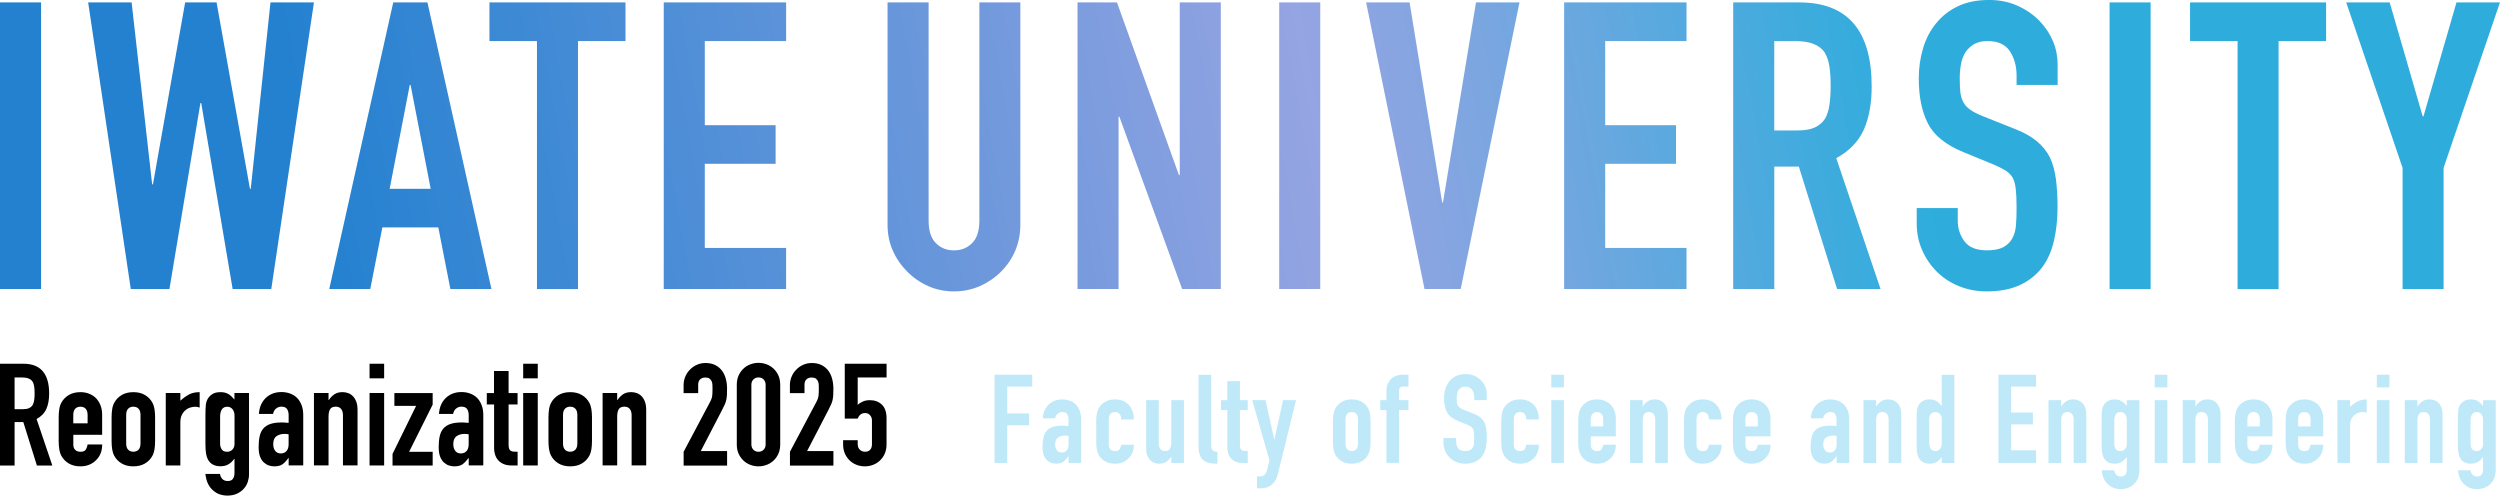
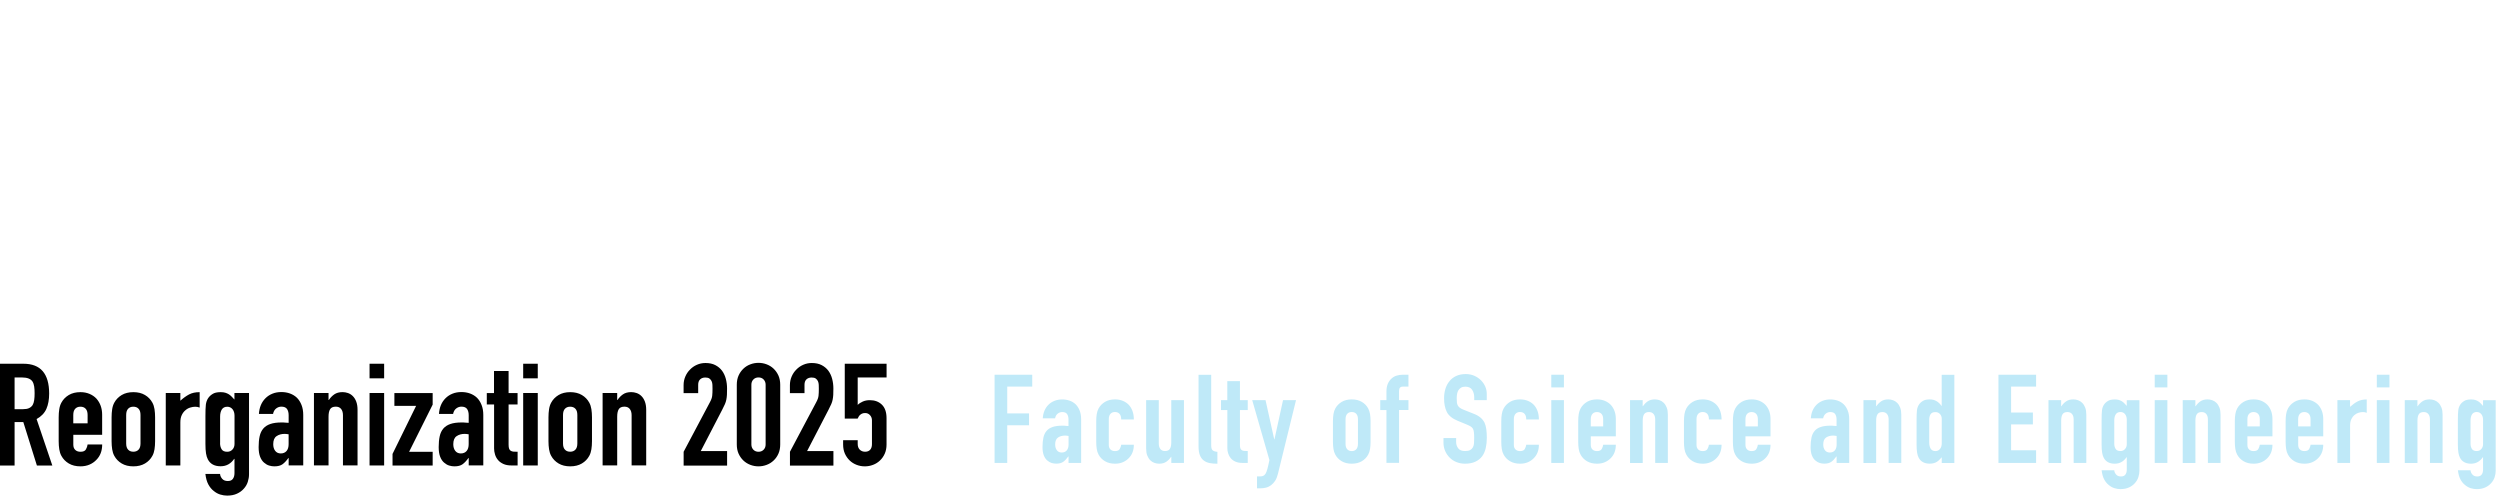
<svg xmlns="http://www.w3.org/2000/svg" id="b" viewBox="0 0 593.01 117.57">
  <defs>
    <style>.e{fill:url(#d);}.f{fill:#bfe9f8;}</style>
    <linearGradient id="d" x1="77.23" y1="73.49" x2="450.8" y2="5.09" gradientUnits="userSpaceOnUse">
      <stop offset="0" stop-color="#2381d0" />
      <stop offset=".63" stop-color="#95a4e2" />
      <stop offset=".74" stop-color="#7ba6e0" />
      <stop offset=".96" stop-color="#38acdd" />
      <stop offset="1" stop-color="#2eaddd" />
    </linearGradient>
  </defs>
  <g id="c">
-     <path class="e" d="M0,68.55V.57h9.74v67.98H0ZM74.47.57l-10.12,67.98h-9.17l-7.45-44.11h-.19l-7.35,44.11h-9.17L20.91.57h10.31l4.87,43.16h.19L43.92.57h7.45l7.92,44.21h.19L64.16.57h10.31ZM78.1,68.55L93.28.57h8.11l15.18,67.98h-9.74l-2.86-14.61h-13.27l-2.87,14.61h-9.74ZM102.16,44.78l-4.77-24.63h-.19l-4.77,24.63h9.74ZM127.37,68.55V9.74h-11.27V.57h32.27v9.17h-11.27v58.82h-9.74ZM157.44,68.55V.57h29.03v9.17h-19.29v19.95h16.8v9.17h-16.8v19.95h19.29v9.74h-29.03ZM242.03.57v52.7c0,2.23-.4,4.28-1.19,6.16-.8,1.88-1.93,3.55-3.39,5.01-1.46,1.46-3.15,2.61-5.06,3.44-1.91.83-3.95,1.24-6.11,1.24s-4.19-.41-6.06-1.24c-1.88-.83-3.55-1.97-5.01-3.44-1.46-1.46-2.61-3.13-3.44-5.01-.83-1.88-1.24-3.93-1.24-6.16V.57h9.74v51.75c0,2.42.57,4.2,1.72,5.35,1.15,1.15,2.58,1.72,4.3,1.72s3.15-.57,4.3-1.72c1.15-1.15,1.72-2.93,1.72-5.35V.57h9.74ZM255.59,68.55V.57h9.36l14.7,40.96h.19V.57h9.74v67.98h-9.17l-14.89-40.87h-.19v40.87h-9.74ZM303.43,68.55V.57h9.74v67.98h-9.74ZM360.43.57l-13.94,67.98h-8.59L324.05.57h10.31l7.73,47.45h.19l7.83-47.45h10.31ZM371.02,68.55V.57h29.03v9.17h-19.29v19.95h16.8v9.17h-16.8v19.95h19.29v9.74h-29.03ZM411.12,68.55V.57h15.66c11.46,0,17.19,6.65,17.19,19.95,0,4.01-.62,7.42-1.86,10.22-1.24,2.8-3.42,5.06-6.54,6.78l10.5,31.03h-10.31l-9.07-29.03h-5.82v29.03h-9.74ZM420.86,9.74v21.2h5.54c1.72,0,3.09-.24,4.11-.72,1.02-.48,1.81-1.16,2.39-2.05.51-.89.86-1.99,1.05-3.29.19-1.3.29-2.82.29-4.54s-.1-3.23-.29-4.53c-.19-1.3-.57-2.43-1.15-3.39-1.21-1.78-3.5-2.67-6.87-2.67h-5.06ZM488.08,20.15h-9.74v-2.2c0-2.23-.52-4.15-1.58-5.78-1.05-1.62-2.82-2.43-5.3-2.43-1.34,0-2.42.26-3.25.76-.83.51-1.5,1.15-2.01,1.91-.51.83-.86,1.77-1.05,2.82-.19,1.05-.29,2.15-.29,3.29,0,1.34.05,2.45.14,3.34.1.89.33,1.69.72,2.39.38.7.94,1.31,1.67,1.81.73.51,1.73,1.02,3.01,1.53l7.45,2.96c2.16.83,3.91,1.8,5.25,2.91,1.34,1.11,2.39,2.4,3.15,3.87.7,1.53,1.18,3.26,1.43,5.2.25,1.94.38,4.15.38,6.64,0,2.86-.29,5.52-.86,7.97-.57,2.45-1.5,4.54-2.77,6.25-1.34,1.78-3.09,3.18-5.25,4.2-2.16,1.02-4.81,1.53-7.92,1.53-2.36,0-4.55-.41-6.59-1.24-2.04-.83-3.79-1.97-5.25-3.44-1.46-1.46-2.63-3.17-3.48-5.11-.86-1.94-1.29-4.06-1.29-6.35v-3.63h9.74v3.06c0,1.78.53,3.39,1.58,4.82s2.82,2.15,5.3,2.15c1.65,0,2.94-.24,3.87-.72.92-.48,1.64-1.16,2.15-2.05.51-.89.81-1.96.91-3.2.1-1.24.14-2.63.14-4.15,0-1.78-.06-3.25-.19-4.39-.13-1.15-.38-2.07-.76-2.77-.45-.7-1.04-1.27-1.77-1.72-.73-.44-1.7-.92-2.91-1.43l-6.97-2.86c-4.2-1.72-7.02-3.99-8.45-6.83-1.43-2.83-2.15-6.38-2.15-10.65,0-2.55.35-4.96,1.05-7.26s1.75-4.26,3.15-5.92c1.34-1.65,3.04-2.97,5.11-3.96,2.07-.99,4.54-1.48,7.4-1.48,2.42,0,4.63.45,6.64,1.34,2.01.89,3.74,2.07,5.2,3.53,2.93,3.06,4.39,6.56,4.39,10.5v4.77ZM500.4,68.55V.57h9.74v67.98h-9.74ZM530.76,68.55V9.74h-11.27V.57h32.27v9.17h-11.27v58.82h-9.74ZM569.9,68.55v-28.74l-13.37-39.24h10.31l7.83,27.02h.19l7.83-27.02h10.31l-13.37,39.24v28.74h-9.74Z" />
    <path d="M0,110.41v-24.13h5.56c4.07,0,6.1,2.36,6.1,7.08,0,1.42-.22,2.63-.66,3.63-.44.99-1.21,1.8-2.32,2.41l3.73,11.02h-3.66l-3.22-10.3h-2.07v10.3H0ZM3.46,89.53v7.53h1.97c.61,0,1.1-.08,1.46-.25.36-.17.64-.41.85-.73.18-.32.31-.71.37-1.17.07-.46.1-1,.1-1.61s-.03-1.15-.1-1.61c-.07-.46-.2-.86-.41-1.2-.43-.63-1.24-.95-2.44-.95h-1.8ZM24.24,103.13h-6.85v2.34c0,.54.15.96.46,1.25.3.29.72.44,1.24.44.66,0,1.09-.19,1.3-.58.21-.38.35-.77.39-1.15h3.46c0,1.51-.46,2.73-1.39,3.66-.45.47-.99.85-1.63,1.12-.63.27-1.35.41-2.14.41-1.08,0-2.01-.23-2.76-.68-.76-.45-1.34-1.05-1.75-1.8-.25-.45-.42-.97-.51-1.56s-.14-1.23-.14-1.93v-5.66c0-.7.05-1.34.14-1.93s.26-1.11.51-1.56c.41-.75.99-1.34,1.75-1.8.76-.45,1.68-.68,2.76-.68.79,0,1.51.14,2.15.41s1.19.64,1.64,1.12c.9,1.02,1.36,2.29,1.36,3.83v4.75ZM17.39,100.41h3.39v-1.97c0-.66-.15-1.15-.46-1.48-.3-.33-.72-.49-1.24-.49s-.93.16-1.24.49c-.31.33-.46.82-.46,1.48v1.97ZM26.47,98.99c0-.7.05-1.34.14-1.93s.26-1.11.51-1.56c.41-.75.99-1.34,1.75-1.8.76-.45,1.68-.68,2.76-.68s2.01.23,2.76.68c.76.45,1.34,1.05,1.75,1.8.25.45.42.97.51,1.56.09.59.14,1.23.14,1.93v5.66c0,.7-.05,1.35-.14,1.93-.09.59-.26,1.11-.51,1.56-.41.75-.99,1.35-1.75,1.8-.76.45-1.68.68-2.76.68s-2.01-.23-2.76-.68c-.76-.45-1.34-1.05-1.75-1.8-.25-.45-.42-.97-.51-1.56s-.14-1.23-.14-1.93v-5.66ZM29.93,105.19c0,.66.15,1.15.46,1.47.3.33.72.49,1.24.49s.93-.16,1.24-.49c.31-.33.46-.82.46-1.47v-6.75c0-.66-.15-1.15-.46-1.48-.3-.33-.72-.49-1.24-.49s-.93.16-1.24.49c-.31.33-.46.82-.46,1.48v6.75ZM39.32,110.41v-17.19h3.46v1.83c.7-.63,1.39-1.13,2.07-1.49s1.51-.54,2.51-.54v3.66c-.34-.14-.69-.2-1.05-.2s-.75.06-1.17.19c-.42.12-.8.33-1.14.63-.36.29-.66.68-.88,1.15-.23.47-.34,1.06-.34,1.76v10.2h-3.46ZM52.2,112.41c.02.41.19.79.49,1.15.31.36.75.54,1.34.54s.97-.17,1.22-.53c.25-.35.37-.8.37-1.34v-3.39h-.07c-.38.56-.84,1-1.37,1.3s-1.15.46-1.85.46c-1.45,0-2.45-.54-3.02-1.63-.2-.38-.35-.86-.44-1.42-.09-.56-.14-1.32-.14-2.27v-6.54c0-1.24.03-2.16.1-2.74.14-1.13.67-1.98,1.59-2.54.43-.29,1.07-.44,1.93-.44.43,0,.8.05,1.1.14.3.09.58.22.83.37.25.16.47.34.68.56.2.22.42.45.65.69v-1.56h3.46v19.29c0,.59-.1,1.18-.29,1.78s-.5,1.14-.93,1.61c-.43.5-.97.9-1.63,1.2-.66.31-1.44.46-2.34.46-.52,0-1.06-.08-1.63-.25-.56-.17-1.08-.46-1.56-.86-.5-.38-.92-.9-1.27-1.54-.35-.65-.58-1.48-.7-2.49h3.46ZM52.2,105.13c0,.54.12,1.02.36,1.42.24.41.68.61,1.34.61.5,0,.91-.17,1.24-.53.33-.35.49-.8.49-1.34v-6.68c0-.63-.16-1.15-.47-1.54-.32-.39-.74-.59-1.25-.59-.59,0-1.02.22-1.29.64-.27.43-.41,1-.41,1.69v6.3ZM68.47,110.41v-1.76h-.07c-.45.63-.91,1.12-1.37,1.46s-1.11.51-1.95.51c-.41,0-.82-.06-1.24-.19-.42-.12-.82-.36-1.2-.69-.38-.32-.69-.77-.93-1.37-.24-.6-.36-1.37-.36-2.32s.08-1.82.24-2.56c.16-.74.45-1.35.88-1.85.41-.47.96-.83,1.66-1.07s1.59-.36,2.68-.36h.37c.14,0,.26.01.37.03.11.02.25.03.41.03s.33.01.51.03v-1.8c0-.59-.12-1.07-.37-1.46-.25-.38-.7-.58-1.36-.58-.45,0-.86.15-1.24.44-.37.29-.62.72-.73,1.29h-3.35c.09-1.54.61-2.78,1.56-3.73.45-.45.99-.81,1.63-1.07.63-.26,1.34-.39,2.14-.39.72,0,1.4.11,2.03.34.63.23,1.19.57,1.66,1.02.45.45.81,1.02,1.08,1.7.27.68.41,1.47.41,2.37v11.96h-3.46ZM68.47,103.02c-.38-.07-.7-.1-.95-.1-.75,0-1.38.17-1.91.53-.53.35-.8.99-.8,1.91,0,.66.16,1.19.47,1.59.32.41.76.61,1.32.61s1.04-.19,1.37-.58c.33-.38.49-.93.49-1.63v-2.34ZM74.47,110.41v-17.19h3.46v1.66h.07c.36-.54.8-.99,1.3-1.34.51-.35,1.16-.53,1.95-.53.43,0,.86.07,1.29.22.43.15.81.39,1.15.73s.61.77.81,1.3.31,1.18.31,1.95v13.18h-3.46v-11.9c0-.63-.15-1.13-.44-1.49-.29-.36-.71-.54-1.25-.54-.66,0-1.11.2-1.36.61-.25.41-.37.99-.37,1.76v11.56h-3.46ZM87.66,89.74v-3.46h3.46v3.46h-3.46ZM87.66,110.41v-17.19h3.46v17.19h-3.46ZM93.11,110.41v-2.74l5.59-11.39h-5.15v-3.05h9.08v2.75l-5.59,11.19h5.59v3.25h-9.53ZM111.18,110.41v-1.76h-.07c-.45.63-.91,1.12-1.37,1.46s-1.11.51-1.95.51c-.41,0-.82-.06-1.24-.19-.42-.12-.82-.36-1.2-.69-.38-.32-.69-.77-.93-1.37-.24-.6-.36-1.37-.36-2.32s.08-1.82.24-2.56c.16-.74.45-1.35.88-1.85.41-.47.96-.83,1.66-1.07s1.59-.36,2.68-.36h.37c.14,0,.26.01.37.03.11.02.25.03.41.03s.33.01.51.03v-1.8c0-.59-.12-1.07-.37-1.46-.25-.38-.7-.58-1.36-.58-.45,0-.86.15-1.24.44-.37.29-.62.72-.73,1.29h-3.35c.09-1.54.61-2.78,1.56-3.73.45-.45.99-.81,1.63-1.07s1.34-.39,2.14-.39c.72,0,1.4.11,2.03.34.63.23,1.19.57,1.66,1.02.45.45.81,1.02,1.08,1.7.27.68.41,1.47.41,2.37v11.96h-3.46ZM111.18,103.02c-.38-.07-.7-.1-.95-.1-.75,0-1.38.17-1.91.53-.53.35-.8.99-.8,1.91,0,.66.16,1.19.47,1.59.32.41.76.61,1.32.61s1.04-.19,1.37-.58c.33-.38.49-.93.49-1.63v-2.34ZM117.18,93.23v-5.22h3.46v5.22h2.13v2.71h-2.13v9.53c0,.41.04.72.12.95.08.23.21.39.39.51.18.11.4.18.66.2.26.02.58.03.97.03v3.25h-1.42c-.79,0-1.45-.12-1.98-.37s-.96-.56-1.27-.95c-.32-.38-.55-.82-.69-1.3-.15-.49-.22-.96-.22-1.41v-10.44h-1.73v-2.71h1.73ZM124.1,89.74v-3.46h3.46v3.46h-3.46ZM124.1,110.41v-17.19h3.46v17.19h-3.46ZM130.1,98.99c0-.7.05-1.34.14-1.93s.26-1.11.51-1.56c.41-.75.99-1.34,1.75-1.8.76-.45,1.68-.68,2.76-.68s2.01.23,2.76.68c.76.45,1.34,1.05,1.75,1.8.25.45.42.97.51,1.56.09.59.14,1.23.14,1.93v5.66c0,.7-.05,1.35-.14,1.93-.09.59-.26,1.11-.51,1.56-.41.75-.99,1.35-1.75,1.8-.76.45-1.68.68-2.76.68s-2.01-.23-2.76-.68c-.76-.45-1.34-1.05-1.75-1.8-.25-.45-.42-.97-.51-1.56s-.14-1.23-.14-1.93v-5.66ZM133.55,105.19c0,.66.15,1.15.46,1.47.3.33.72.49,1.24.49s.93-.16,1.24-.49c.31-.33.46-.82.46-1.47v-6.75c0-.66-.15-1.15-.46-1.48-.3-.33-.72-.49-1.24-.49s-.93.16-1.24.49c-.31.33-.46.82-.46,1.48v6.75ZM142.94,110.41v-17.19h3.46v1.66h.07c.36-.54.8-.99,1.3-1.34.51-.35,1.16-.53,1.95-.53.43,0,.86.07,1.29.22.43.15.81.39,1.15.73s.61.77.81,1.3.31,1.18.31,1.95v13.18h-3.46v-11.9c0-.63-.15-1.13-.44-1.49-.29-.36-.71-.54-1.25-.54-.66,0-1.11.2-1.36.61-.25.41-.37.99-.37,1.76v11.56h-3.46ZM162.16,110.41v-3.25l6.24-11.76c.32-.59.5-1.1.54-1.54.05-.44.07-.99.07-1.64,0-.29,0-.6-.02-.93s-.07-.62-.19-.86c-.11-.25-.28-.46-.51-.63-.23-.17-.55-.25-.98-.25-.52,0-.93.15-1.24.44-.31.3-.46.72-.46,1.29v1.97h-3.46v-1.9c0-.72.14-1.4.41-2.03.27-.63.64-1.19,1.12-1.66.45-.47.99-.85,1.63-1.13.63-.28,1.31-.42,2.03-.42.9,0,1.68.16,2.32.49s1.18.77,1.61,1.34c.41.56.71,1.21.9,1.93.19.72.29,1.49.29,2.3,0,.59-.01,1.08-.03,1.48-.02.4-.07.77-.14,1.14-.07.36-.18.72-.34,1.08s-.37.8-.64,1.32l-5.08,9.8h6.24v3.46h-10.3ZM174.77,91.26c0-.81.14-1.54.42-2.17.28-.63.66-1.17,1.14-1.63.47-.45,1.02-.8,1.64-1.03.62-.24,1.27-.36,1.95-.36s1.33.12,1.95.36c.62.24,1.17.58,1.64,1.03.47.45.85.99,1.14,1.63.28.63.42,1.36.42,2.17v14.17c0,.81-.14,1.54-.42,2.17-.28.63-.66,1.18-1.14,1.63-.47.45-1.02.8-1.64,1.03-.62.24-1.27.36-1.95.36s-1.33-.12-1.95-.36c-.62-.24-1.17-.58-1.64-1.03-.47-.45-.85-.99-1.14-1.63-.28-.63-.42-1.36-.42-2.17v-14.17ZM178.23,105.43c0,.5.16.91.47,1.24.32.33.72.49,1.22.49s.9-.16,1.22-.49.47-.74.47-1.24v-14.17c0-.5-.16-.91-.47-1.24s-.72-.49-1.22-.49-.9.16-1.22.49c-.32.33-.47.74-.47,1.24v14.17ZM187.38,110.41v-3.25l6.24-11.76c.32-.59.5-1.1.54-1.54.05-.44.07-.99.07-1.64,0-.29,0-.6-.02-.93s-.07-.62-.19-.86c-.11-.25-.28-.46-.51-.63-.23-.17-.55-.25-.98-.25-.52,0-.93.15-1.24.44-.31.3-.46.72-.46,1.29v1.97h-3.46v-1.9c0-.72.14-1.4.41-2.03.27-.63.64-1.19,1.12-1.66.45-.47.99-.85,1.63-1.13.63-.28,1.31-.42,2.03-.42.9,0,1.68.16,2.32.49s1.18.77,1.61,1.34c.41.56.71,1.21.9,1.93.19.72.29,1.49.29,2.3,0,.59-.01,1.08-.03,1.48-.02.4-.07.77-.14,1.14-.07.36-.18.72-.34,1.08s-.37.8-.64,1.32l-5.08,9.8h6.24v3.46h-10.3ZM210.3,86.28v3.25h-6.85v6.51c.32-.32.72-.58,1.22-.8s1.05-.32,1.66-.32c1.18,0,2.13.36,2.86,1.07.73.71,1.1,1.78,1.1,3.2v6.24c0,.81-.14,1.54-.42,2.17-.28.63-.66,1.18-1.14,1.63-.47.45-1.02.8-1.64,1.03-.62.24-1.27.36-1.95.36s-1.33-.12-1.95-.36c-.62-.24-1.17-.58-1.64-1.03-.47-.45-.85-.99-1.14-1.63-.28-.63-.42-1.36-.42-2.17v-1.02h3.46v.88c0,.59.16,1.04.49,1.37.33.33.75.49,1.27.49s.92-.16,1.2-.47c.28-.32.42-.76.42-1.32v-5.66c0-.47-.15-.88-.46-1.22-.3-.34-.69-.51-1.17-.51-.29,0-.54.05-.75.15-.2.1-.37.22-.51.36s-.24.28-.31.44c-.11.2-.18.33-.2.37h-3.05v-13.02h9.9Z" />
    <path class="f" d="M235.92,109.81v-20.92h8.93v2.82h-5.93v6.35h5.17v2.82h-5.17v8.93h-3ZM253.46,109.81v-1.53h-.06c-.39.55-.79.97-1.19,1.26-.4.29-.96.44-1.69.44-.35,0-.71-.06-1.07-.16-.36-.11-.71-.31-1.04-.6-.33-.27-.6-.67-.81-1.19-.21-.52-.31-1.19-.31-2.01s.07-1.58.21-2.22c.14-.64.39-1.17.76-1.6.35-.41.83-.72,1.44-.92.61-.21,1.38-.31,2.32-.31h.32c.12,0,.22.01.32.03.1.02.22.03.35.03s.28.01.44.03v-1.56c0-.51-.11-.93-.32-1.26s-.61-.5-1.17-.5c-.39,0-.75.13-1.07.38s-.53.63-.63,1.12h-2.91c.08-1.33.53-2.41,1.35-3.23.39-.39.86-.7,1.41-.92s1.17-.34,1.85-.34c.63,0,1.21.1,1.76.29s1.03.49,1.44.88c.39.39.71.88.94,1.47s.35,1.27.35,2.06v10.37h-3ZM253.46,103.41c-.33-.06-.61-.09-.82-.09-.65,0-1.2.15-1.66.45-.46.31-.69.86-.69,1.66,0,.57.14,1.03.41,1.38.27.35.66.53,1.15.53s.91-.17,1.19-.5c.28-.33.43-.8.43-1.41v-2.03ZM263.01,105.53c0,.47.13.83.4,1.09.26.25.62.38,1.07.38.57,0,.95-.17,1.13-.5.19-.33.3-.67.34-1h3c0,1.31-.4,2.37-1.2,3.17-.39.41-.86.73-1.41.97s-1.17.35-1.85.35c-.94,0-1.74-.2-2.39-.59-.66-.39-1.16-.91-1.51-1.56-.22-.39-.36-.84-.44-1.35-.08-.51-.12-1.07-.12-1.67v-4.91c0-.61.04-1.16.12-1.67.08-.51.22-.96.44-1.35.35-.65.86-1.16,1.51-1.56.66-.39,1.45-.59,2.39-.59.69,0,1.31.12,1.87.35.56.24,1.03.56,1.42.97.78.88,1.17,2.03,1.17,3.44h-3c0-.61-.13-1.05-.4-1.34-.26-.28-.62-.43-1.07-.43s-.81.14-1.07.43c-.26.28-.4.71-.4,1.28v6.08ZM280.84,94.92v14.89h-3v-1.44h-.06c-.31.47-.69.86-1.13,1.16-.44.3-1,.46-1.69.46-.37,0-.74-.06-1.12-.19-.37-.13-.71-.34-1-.63-.29-.29-.53-.67-.71-1.13-.18-.46-.26-1.02-.26-1.69v-11.43h3v10.31c0,.55.13.98.38,1.29.25.31.62.47,1.09.47.57,0,.96-.18,1.17-.53.22-.35.32-.86.32-1.53v-10.02h3ZM284.3,88.9h3v16.72c0,.57.1.95.31,1.16.21.21.59.34,1.16.4v2.82c-.69,0-1.3-.06-1.85-.16-.55-.11-1.02-.32-1.41-.63-.39-.29-.69-.71-.9-1.25-.21-.54-.31-1.25-.31-2.13v-16.92ZM291.12,94.92v-4.52h3v4.52h1.85v2.35h-1.85v8.25c0,.35.03.63.1.82.07.2.18.34.34.44.16.1.35.16.57.18.22.02.5.03.84.03v2.82h-1.23c-.69,0-1.26-.11-1.72-.32-.46-.21-.83-.49-1.1-.82-.27-.33-.47-.71-.6-1.13s-.19-.83-.19-1.22v-9.05h-1.5v-2.35h1.5ZM297.02,94.92h3.17l2.06,9.28h.06l2.03-9.28h3.08l-4.29,17.48c-.16.67-.38,1.21-.66,1.64-.28.43-.61.78-.98,1.06-.37.27-.77.47-1.19.57-.42.11-.86.16-1.31.16h-.82v-2.82h.68c.29,0,.55-.04.76-.12s.41-.25.59-.53c.16-.27.3-.66.44-1.16.14-.5.29-1.19.47-2.07l-4.08-14.22ZM316.18,99.91c0-.61.04-1.16.12-1.67.08-.51.22-.96.44-1.35.35-.65.86-1.16,1.51-1.56.66-.39,1.45-.59,2.39-.59s1.74.2,2.39.59c.66.39,1.16.91,1.51,1.56.21.39.36.84.44,1.35.08.51.12,1.07.12,1.67v4.91c0,.61-.04,1.17-.12,1.67-.08.51-.23.96-.44,1.35-.35.65-.86,1.17-1.51,1.56-.66.39-1.45.59-2.39.59s-1.74-.2-2.39-.59c-.66-.39-1.16-.91-1.51-1.56-.22-.39-.36-.84-.44-1.35-.08-.51-.12-1.07-.12-1.67v-4.91ZM319.17,105.29c0,.57.13.99.4,1.28.26.28.62.43,1.07.43s.81-.14,1.07-.43c.26-.28.4-.71.4-1.28v-5.85c0-.57-.13-.99-.4-1.28-.26-.28-.62-.43-1.07-.43s-.81.14-1.07.43c-.26.28-.4.71-.4,1.28v5.85ZM328.87,109.81v-12.54h-1.47v-2.35h1.47v-2.03c0-.72.11-1.34.32-1.84.22-.5.51-.92.88-1.25.35-.33.76-.57,1.22-.7.46-.14.93-.21,1.42-.21h1.38v2.82h-1.35c-.59,0-.88.34-.88,1.03v2.17h2.23v2.35h-2.23v12.54h-3ZM352.69,94.92h-3v-.67c0-.69-.16-1.28-.49-1.78-.32-.5-.87-.75-1.63-.75-.41,0-.74.08-1,.24s-.46.35-.62.59c-.16.25-.26.54-.32.87-.06.32-.09.66-.09,1.01,0,.41.01.75.04,1.03.03.27.1.52.22.73.12.22.29.4.51.56.22.16.53.31.93.47l2.29.91c.67.25,1.2.55,1.62.9.41.34.73.74.97,1.19.21.47.36,1,.44,1.6.08.6.12,1.28.12,2.04,0,.88-.09,1.7-.26,2.45-.18.75-.46,1.4-.85,1.92-.41.55-.95.98-1.62,1.29-.67.31-1.48.47-2.44.47-.72,0-1.4-.13-2.03-.38-.63-.25-1.17-.61-1.61-1.06-.45-.45-.81-.97-1.07-1.57-.26-.6-.4-1.25-.4-1.95v-1.12h3v.94c0,.55.16,1.04.48,1.48s.87.66,1.63.66c.51,0,.9-.07,1.19-.22.28-.15.5-.36.66-.63.16-.27.25-.6.28-.98.03-.38.04-.81.04-1.28,0-.55-.02-1-.06-1.35-.04-.35-.12-.64-.24-.85-.14-.22-.32-.39-.54-.53-.22-.14-.52-.28-.9-.44l-2.14-.88c-1.29-.53-2.16-1.23-2.6-2.1-.44-.87-.66-1.96-.66-3.27,0-.78.11-1.53.32-2.23.22-.7.54-1.31.97-1.82.41-.51.93-.92,1.57-1.22.64-.3,1.4-.46,2.28-.46.74,0,1.43.14,2.04.41.62.27,1.15.64,1.6,1.09.9.94,1.35,2.02,1.35,3.23v1.47ZM359.09,105.53c0,.47.13.83.4,1.09.26.25.62.38,1.07.38.57,0,.95-.17,1.13-.5.19-.33.3-.67.34-1h3c0,1.31-.4,2.37-1.2,3.17-.39.41-.86.73-1.41.97s-1.17.35-1.85.35c-.94,0-1.74-.2-2.39-.59-.66-.39-1.16-.91-1.51-1.56-.22-.39-.36-.84-.44-1.35-.08-.51-.12-1.07-.12-1.67v-4.91c0-.61.04-1.16.12-1.67.08-.51.22-.96.44-1.35.35-.65.86-1.16,1.51-1.56.66-.39,1.45-.59,2.39-.59.69,0,1.31.12,1.87.35.56.24,1.03.56,1.42.97.78.88,1.17,2.03,1.17,3.44h-3c0-.61-.13-1.05-.4-1.34-.26-.28-.62-.43-1.07-.43s-.81.14-1.07.43c-.26.28-.4.71-.4,1.28v6.08ZM367.97,91.89v-3h3v3h-3ZM367.97,109.81v-14.89h3v14.89h-3ZM383.27,103.5h-5.93v2.03c0,.47.13.83.4,1.09.26.25.62.38,1.07.38.57,0,.95-.17,1.13-.5.19-.33.3-.67.34-1h3c0,1.31-.4,2.37-1.2,3.17-.39.41-.86.73-1.41.97s-1.17.35-1.85.35c-.94,0-1.74-.2-2.39-.59-.66-.39-1.16-.91-1.51-1.56-.22-.39-.36-.84-.44-1.35-.08-.51-.12-1.07-.12-1.67v-4.91c0-.61.04-1.16.12-1.67.08-.51.22-.96.44-1.35.35-.65.86-1.16,1.51-1.56.66-.39,1.45-.59,2.39-.59.69,0,1.31.12,1.87.35.56.24,1.03.56,1.42.97.78.88,1.17,1.99,1.17,3.32v4.11ZM377.34,101.15h2.94v-1.7c0-.57-.13-.99-.4-1.28-.26-.28-.62-.43-1.07-.43s-.81.14-1.07.43c-.26.28-.4.71-.4,1.28v1.7ZM386.65,109.81v-14.89h3v1.44h.06c.31-.47.69-.86,1.13-1.16.44-.3,1-.46,1.69-.46.37,0,.74.06,1.12.19.37.13.71.34,1,.63s.53.67.71,1.13c.18.46.26,1.02.26,1.69v11.43h-3v-10.31c0-.55-.13-.98-.38-1.29s-.62-.47-1.09-.47c-.57,0-.96.18-1.17.53-.22.35-.32.86-.32,1.53v10.02h-3ZM402.42,105.53c0,.47.13.83.4,1.09.26.25.62.38,1.07.38.57,0,.95-.17,1.13-.5.19-.33.3-.67.34-1h3c0,1.31-.4,2.37-1.2,3.17-.39.41-.86.73-1.41.97s-1.17.35-1.85.35c-.94,0-1.74-.2-2.39-.59-.66-.39-1.16-.91-1.51-1.56-.22-.39-.36-.84-.44-1.35-.08-.51-.12-1.07-.12-1.67v-4.91c0-.61.04-1.16.12-1.67.08-.51.22-.96.44-1.35.35-.65.86-1.16,1.51-1.56.66-.39,1.45-.59,2.39-.59.69,0,1.31.12,1.87.35.56.24,1.03.56,1.42.97.78.88,1.17,2.03,1.17,3.44h-3c0-.61-.13-1.05-.4-1.34-.26-.28-.62-.43-1.07-.43s-.81.14-1.07.43c-.26.28-.4.71-.4,1.28v6.08ZM419.96,103.5h-5.93v2.03c0,.47.13.83.4,1.09.26.25.62.38,1.07.38.57,0,.95-.17,1.13-.5.19-.33.3-.67.34-1h3c0,1.31-.4,2.37-1.2,3.17-.39.41-.86.73-1.41.97s-1.17.35-1.85.35c-.94,0-1.74-.2-2.39-.59-.66-.39-1.16-.91-1.51-1.56-.22-.39-.36-.84-.44-1.35-.08-.51-.12-1.07-.12-1.67v-4.91c0-.61.04-1.16.12-1.67.08-.51.22-.96.44-1.35.35-.65.86-1.16,1.51-1.56.66-.39,1.45-.59,2.39-.59.69,0,1.31.12,1.87.35.56.24,1.03.56,1.42.97.78.88,1.17,1.99,1.17,3.32v4.11ZM414.03,101.15h2.94v-1.7c0-.57-.13-.99-.4-1.28-.26-.28-.62-.43-1.07-.43s-.81.14-1.07.43c-.26.28-.4.71-.4,1.28v1.7ZM435.65,109.81v-1.53h-.06c-.39.55-.79.97-1.19,1.26-.4.29-.96.44-1.69.44-.35,0-.71-.06-1.07-.16-.36-.11-.71-.31-1.04-.6-.33-.27-.6-.67-.81-1.19-.21-.52-.31-1.19-.31-2.01s.07-1.58.21-2.22c.14-.64.39-1.17.76-1.6.35-.41.83-.72,1.44-.92.61-.21,1.38-.31,2.32-.31h.32c.12,0,.22.01.32.03.1.02.22.03.35.03s.28.01.44.03v-1.56c0-.51-.11-.93-.32-1.26s-.61-.5-1.17-.5c-.39,0-.75.13-1.07.38s-.53.63-.63,1.12h-2.91c.08-1.33.53-2.41,1.35-3.23.39-.39.86-.7,1.41-.92s1.17-.34,1.85-.34c.63,0,1.21.1,1.76.29s1.03.49,1.44.88c.39.39.71.88.94,1.47.24.59.35,1.27.35,2.06v10.37h-3ZM435.65,103.41c-.33-.06-.61-.09-.82-.09-.65,0-1.2.15-1.66.45-.46.31-.69.86-.69,1.66,0,.57.14,1.03.41,1.38.27.35.66.53,1.15.53s.91-.17,1.19-.5c.28-.33.43-.8.43-1.41v-2.03ZM442.02,109.81v-14.89h3v1.44h.06c.31-.47.69-.86,1.13-1.16.44-.3,1-.46,1.69-.46.37,0,.74.06,1.12.19.37.13.71.34,1,.63s.53.67.71,1.13c.18.46.26,1.02.26,1.69v11.43h-3v-10.31c0-.55-.13-.98-.38-1.29s-.62-.47-1.09-.47c-.57,0-.96.18-1.17.53-.22.35-.32.86-.32,1.53v10.02h-3ZM460.59,109.81v-1.35c-.2.22-.38.42-.56.6-.18.19-.37.35-.59.48-.22.14-.46.25-.73.32-.28.08-.6.12-.97.12-1.25,0-2.13-.47-2.62-1.41-.18-.33-.3-.74-.38-1.23s-.12-1.15-.12-1.97v-5.67c0-1.08.03-1.87.09-2.38.12-.98.58-1.71,1.38-2.2.37-.25.93-.38,1.67-.38.59,0,1.11.13,1.57.4.46.26.86.64,1.19,1.13h.06v-7.37h3v20.92h-3ZM457.62,104.97c0,.61.12,1.1.35,1.47.23.37.61.56,1.12.56.45,0,.81-.17,1.09-.51s.41-.79.41-1.34v-5.79c0-.47-.14-.86-.43-1.16-.28-.3-.64-.45-1.07-.45-.57,0-.96.18-1.16.53-.21.35-.31.76-.31,1.23v5.46ZM474.04,109.81v-20.92h8.93v2.82h-5.93v6.14h5.17v2.82h-5.17v6.14h5.93v3h-8.93ZM485.91,109.81v-14.89h3v1.44h.06c.31-.47.69-.86,1.13-1.16.44-.3,1-.46,1.69-.46.37,0,.74.06,1.12.19.37.13.71.34,1,.63s.53.67.71,1.13c.18.46.26,1.02.26,1.69v11.43h-3v-10.31c0-.55-.13-.98-.38-1.29s-.62-.47-1.09-.47c-.57,0-.96.18-1.17.53-.22.35-.32.86-.32,1.53v10.02h-3ZM501.51,111.55c.02.35.16.69.43,1,.26.31.65.47,1.16.47s.84-.15,1.06-.46c.22-.3.32-.69.32-1.16v-2.94h-.06c-.33.49-.73.87-1.19,1.13-.46.26-.99.4-1.6.4-1.25,0-2.13-.47-2.62-1.41-.18-.33-.3-.74-.38-1.23s-.12-1.15-.12-1.97v-5.67c0-1.08.03-1.87.09-2.38.12-.98.58-1.71,1.38-2.2.37-.25.93-.38,1.67-.38.37,0,.69.04.96.12.26.08.5.19.72.32.22.14.41.3.59.49.18.19.36.39.56.6v-1.35h3v16.72c0,.51-.08,1.02-.25,1.54-.17.52-.44.98-.81,1.39-.37.43-.84.78-1.41,1.04-.57.26-1.24.4-2.03.4-.45,0-.92-.07-1.41-.22s-.94-.4-1.35-.75c-.43-.33-.8-.78-1.1-1.34-.3-.56-.5-1.28-.6-2.16h3ZM501.51,105.23c0,.47.1.88.31,1.23.21.35.59.53,1.16.53.43,0,.79-.15,1.07-.46.28-.3.43-.69.43-1.16v-5.79c0-.55-.14-.99-.41-1.34-.27-.34-.64-.51-1.09-.51-.51,0-.88.19-1.12.56-.24.37-.35.86-.35,1.47v5.46ZM511.11,91.89v-3h3v3h-3ZM511.11,109.81v-14.89h3v14.89h-3ZM517.75,109.81v-14.89h3v1.44h.06c.31-.47.69-.86,1.13-1.16.44-.3,1-.46,1.69-.46.37,0,.74.06,1.12.19.37.13.71.34,1,.63s.53.67.71,1.13c.18.46.26,1.02.26,1.69v11.43h-3v-10.31c0-.55-.13-.98-.38-1.29s-.62-.47-1.09-.47c-.57,0-.96.18-1.17.53-.22.35-.32.86-.32,1.53v10.02h-3ZM539.02,103.5h-5.93v2.03c0,.47.13.83.4,1.09.26.25.62.38,1.07.38.57,0,.95-.17,1.13-.5s.3-.67.34-1h3c0,1.31-.4,2.37-1.2,3.17-.39.41-.86.73-1.41.97s-1.17.35-1.85.35c-.94,0-1.74-.2-2.39-.59-.66-.39-1.16-.91-1.51-1.56-.22-.39-.36-.84-.44-1.35-.08-.51-.12-1.07-.12-1.67v-4.91c0-.61.04-1.16.12-1.67.08-.51.22-.96.44-1.35.35-.65.86-1.16,1.51-1.56.66-.39,1.45-.59,2.39-.59.69,0,1.31.12,1.87.35.56.24,1.03.56,1.42.97.78.88,1.17,1.99,1.17,3.32v4.11ZM533.09,101.15h2.94v-1.7c0-.57-.13-.99-.4-1.28-.26-.28-.62-.43-1.07-.43s-.81.14-1.07.43c-.26.28-.4.71-.4,1.28v1.7ZM551.07,103.5h-5.93v2.03c0,.47.13.83.4,1.09.26.25.62.38,1.07.38.57,0,.95-.17,1.13-.5s.3-.67.34-1h3c0,1.31-.4,2.37-1.2,3.17-.39.41-.86.73-1.41.97s-1.17.35-1.85.35c-.94,0-1.74-.2-2.39-.59-.66-.39-1.16-.91-1.51-1.56-.22-.39-.36-.84-.44-1.35-.08-.51-.12-1.07-.12-1.67v-4.91c0-.61.04-1.16.12-1.67.08-.51.22-.96.44-1.35.35-.65.86-1.16,1.51-1.56.66-.39,1.45-.59,2.39-.59.69,0,1.31.12,1.87.35.56.24,1.03.56,1.42.97.78.88,1.17,1.99,1.17,3.32v4.11ZM545.13,101.15h2.94v-1.7c0-.57-.13-.99-.4-1.28-.26-.28-.62-.43-1.07-.43s-.81.14-1.07.43c-.26.28-.4.71-.4,1.28v1.7ZM554.44,109.81v-14.89h3v1.59c.61-.55,1.2-.98,1.79-1.29.59-.31,1.31-.47,2.17-.47v3.17c-.29-.12-.6-.18-.91-.18s-.65.05-1.01.16-.69.29-.98.54c-.31.25-.57.59-.76,1s-.29.92-.29,1.53v8.84h-3ZM563.79,91.89v-3h3v3h-3ZM563.79,109.81v-14.89h3v14.89h-3ZM570.42,109.81v-14.89h3v1.44h.06c.31-.47.69-.86,1.13-1.16.44-.3,1-.46,1.69-.46.37,0,.74.06,1.12.19.37.13.71.34,1,.63s.53.67.71,1.13c.18.46.26,1.02.26,1.69v11.43h-3v-10.31c0-.55-.13-.98-.38-1.29s-.62-.47-1.09-.47c-.57,0-.96.18-1.17.53-.22.35-.32.86-.32,1.53v10.02h-3ZM586.02,111.55c.02.35.16.69.43,1,.26.31.65.47,1.16.47s.84-.15,1.06-.46c.22-.3.32-.69.32-1.16v-2.94h-.06c-.33.49-.73.87-1.19,1.13-.46.26-.99.4-1.6.4-1.25,0-2.13-.47-2.62-1.41-.18-.33-.3-.74-.38-1.23s-.12-1.15-.12-1.97v-5.67c0-1.08.03-1.87.09-2.38.12-.98.58-1.71,1.38-2.2.37-.25.93-.38,1.67-.38.37,0,.69.04.96.12.26.08.5.19.72.32.22.14.41.3.59.49.18.19.36.39.56.6v-1.35h3v16.72c0,.51-.08,1.02-.25,1.54-.17.52-.44.98-.81,1.39-.37.43-.84.78-1.41,1.04-.57.26-1.24.4-2.03.4-.45,0-.92-.07-1.41-.22-.49-.15-.94-.4-1.35-.75-.43-.33-.8-.78-1.1-1.34-.3-.56-.5-1.28-.6-2.16h3ZM586.02,105.23c0,.47.1.88.31,1.23.21.35.59.53,1.16.53.43,0,.79-.15,1.07-.46.28-.3.43-.69.43-1.16v-5.79c0-.55-.14-.99-.41-1.34-.27-.34-.64-.51-1.09-.51-.51,0-.88.19-1.12.56-.24.37-.35.86-.35,1.47v5.46Z" />
  </g>
</svg>